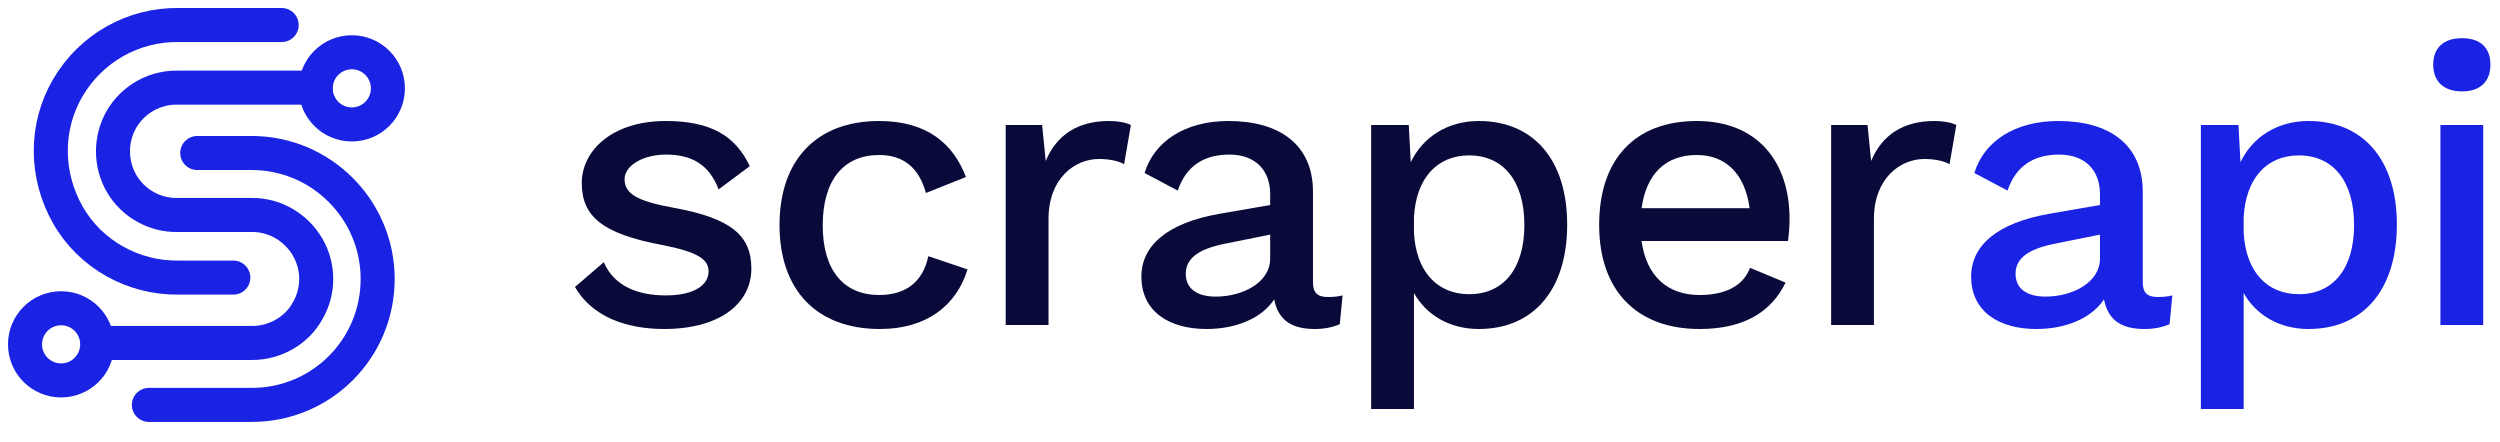
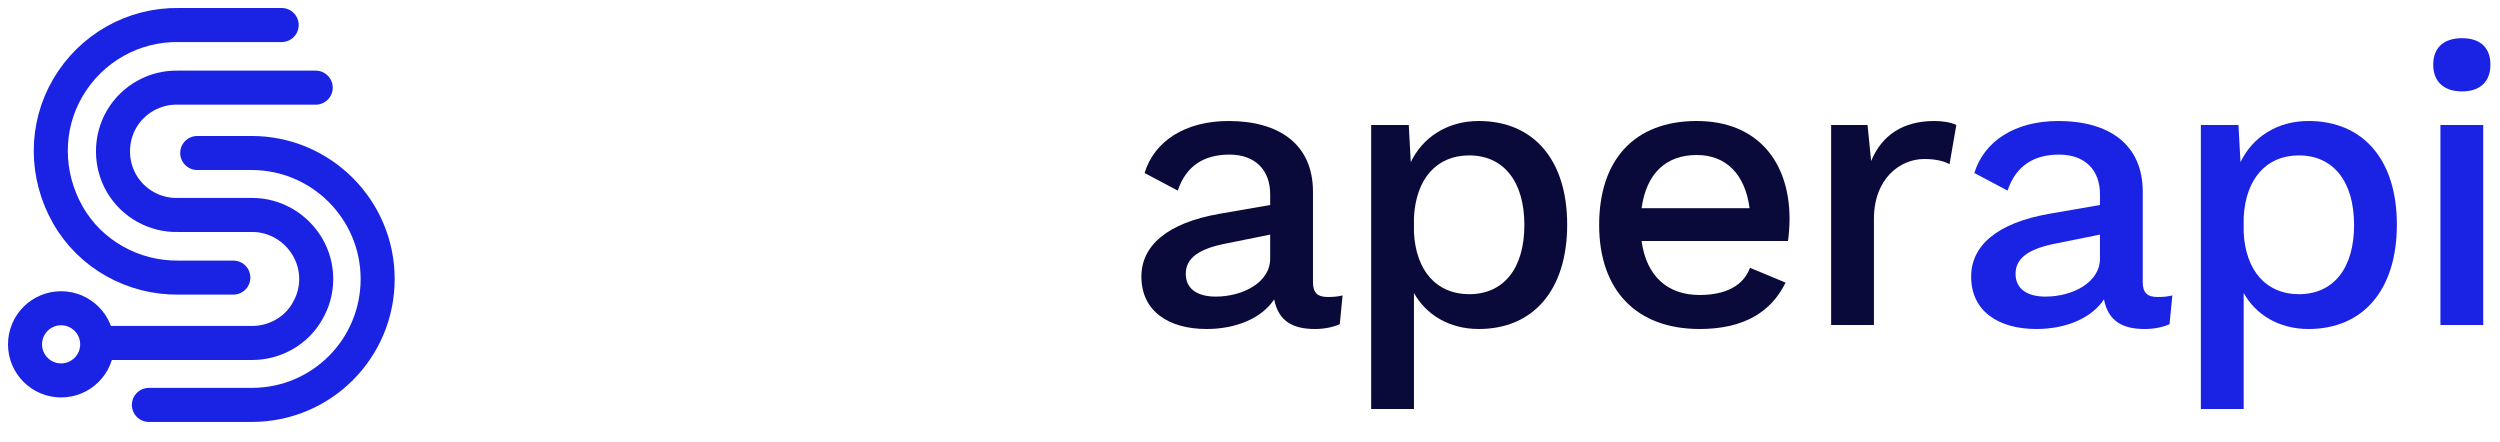
<svg xmlns="http://www.w3.org/2000/svg" width="130" height="23" viewBox="0 0 130 23" fill="none">
  <path d="M5.371 17.834H13.124C14.293 17.834 15.426 17.197 15.992 16.17C16.594 15.144 16.594 13.869 15.992 12.842C15.39 11.816 14.293 11.178 13.124 11.178H11.213H9.265C8.062 11.214 6.929 10.577 6.327 9.55C5.725 8.523 5.725 7.213 6.327 6.187C6.929 5.16 8.062 4.523 9.265 4.558H16.417" stroke="#1A22E4" stroke-width="1.77" stroke-linecap="round" stroke-linejoin="round" />
  <path d="M14.647 1.301H9.301C6.929 1.265 4.734 2.504 3.53 4.558C2.326 6.611 2.362 9.125 3.53 11.178C4.699 13.232 6.929 14.471 9.301 14.435H12.133" stroke="#1A22E4" stroke-width="1.77" stroke-linecap="round" stroke-linejoin="round" />
  <path d="M7.742 21.055H13.088C16.735 21.055 19.638 18.117 19.638 14.506C19.638 10.895 16.699 7.956 13.088 7.956H10.256" stroke="#1A22E4" stroke-width="1.77" stroke-linecap="round" stroke-linejoin="round" />
-   <path d="M18.294 6.471C19.331 6.471 20.171 5.63 20.171 4.594C20.171 3.558 19.331 2.718 18.294 2.718C17.258 2.718 16.418 3.558 16.418 4.594C16.418 5.63 17.258 6.471 18.294 6.471Z" stroke="#1A22E4" stroke-width="1.77" stroke-linecap="round" stroke-linejoin="round" />
  <path d="M3.177 19.782C4.213 19.782 5.054 18.942 5.054 17.906C5.054 16.869 4.213 16.029 3.177 16.029C2.141 16.029 1.301 16.869 1.301 17.906C1.301 18.942 2.141 19.782 3.177 19.782Z" stroke="#1A22E4" stroke-width="1.77" stroke-linecap="round" stroke-linejoin="round" />
-   <path d="M34.537 17.108C37.407 17.108 39.071 15.798 39.071 13.967C39.071 12.241 38.01 11.346 35.036 10.806C33.081 10.452 32.478 10.057 32.478 9.308C32.478 8.663 33.351 8.039 34.641 8.039C35.993 8.039 36.887 8.58 37.366 9.849L38.988 8.642C38.239 7.041 36.929 6.292 34.62 6.292C31.833 6.292 30.252 7.831 30.252 9.516C30.252 11.263 31.334 12.158 34.433 12.74C36.242 13.094 36.846 13.468 36.846 14.113C36.846 14.82 36.097 15.361 34.62 15.361C33.164 15.361 31.937 14.882 31.396 13.634L29.898 14.924C30.772 16.442 32.519 17.108 34.537 17.108Z" fill="#090A3A" />
-   <path d="M45.714 6.292C42.47 6.292 40.535 8.31 40.535 11.7C40.535 15.09 42.47 17.108 45.756 17.108C48.169 17.108 49.729 15.902 50.311 14.009L48.273 13.322C48.002 14.612 47.15 15.34 45.714 15.34C43.884 15.34 42.782 14.071 42.782 11.721C42.782 9.37 43.863 8.06 45.714 8.06C47.004 8.06 47.794 8.746 48.148 10.036L50.228 9.204C49.583 7.498 48.231 6.292 45.714 6.292Z" fill="#090A3A" />
-   <path d="M57.663 6.292C56.041 6.292 54.938 7.02 54.377 8.372L54.19 6.5H52.297V16.9H54.523V11.388C54.523 9.266 55.895 8.268 57.143 8.268C57.705 8.268 58.163 8.372 58.454 8.538L58.807 6.5C58.516 6.354 58.079 6.292 57.663 6.292Z" fill="#090A3A" />
  <path d="M69.044 15.444C68.482 15.444 68.275 15.194 68.275 14.674V9.974C68.275 7.478 66.486 6.292 63.886 6.292C61.619 6.292 60.017 7.353 59.518 8.996L61.244 9.911C61.681 8.601 62.638 8.039 63.928 8.039C65.28 8.039 66.049 8.85 66.049 10.098V10.66L63.408 11.118C60.683 11.596 59.352 12.782 59.352 14.383C59.352 16.193 60.787 17.108 62.742 17.108C64.281 17.108 65.613 16.546 66.257 15.569C66.486 16.713 67.235 17.108 68.378 17.108C68.899 17.108 69.335 17.004 69.668 16.858L69.814 15.361C69.585 15.423 69.314 15.444 69.044 15.444ZM63.22 15.423C62.243 15.423 61.66 15.007 61.66 14.238C61.66 13.406 62.368 12.927 63.782 12.657L66.049 12.199V13.447C66.049 14.695 64.614 15.423 63.22 15.423Z" fill="#090A3A" />
  <path d="M76.896 6.292C75.232 6.292 73.963 7.166 73.36 8.434L73.256 6.5H71.301V21.268H73.526V15.236C74.15 16.359 75.357 17.108 76.896 17.108C79.725 17.108 81.493 15.09 81.493 11.679C81.493 8.289 79.725 6.292 76.896 6.292ZM76.397 15.298C74.712 15.298 73.63 14.092 73.526 12.095V11.305C73.63 9.287 74.712 8.081 76.397 8.081C78.186 8.081 79.267 9.433 79.267 11.7C79.267 13.967 78.186 15.298 76.397 15.298Z" fill="#090A3A" />
  <path d="M93.057 11.388C93.057 8.372 91.352 6.292 88.232 6.292C84.987 6.292 83.156 8.31 83.156 11.7C83.156 15.09 85.091 17.108 88.378 17.108C90.666 17.108 92.1 16.234 92.849 14.695L90.999 13.926C90.666 14.841 89.751 15.34 88.378 15.34C86.714 15.34 85.611 14.362 85.362 12.532H92.975C93.016 12.262 93.057 11.783 93.057 11.388ZM88.232 8.06C89.771 8.06 90.749 9.079 90.978 10.826H85.362C85.611 9.038 86.61 8.06 88.232 8.06Z" fill="#090A3A" />
  <path d="M100.585 6.292C98.963 6.292 97.86 7.02 97.299 8.372L97.112 6.5H95.219V16.9H97.444V11.388C97.444 9.266 98.817 8.268 100.065 8.268C100.627 8.268 101.084 8.372 101.376 8.538L101.729 6.5C101.438 6.354 101.001 6.292 100.585 6.292Z" fill="#090A3A" />
  <path d="M112.193 15.444C111.631 15.444 111.423 15.194 111.423 14.674V9.974C111.423 7.478 109.634 6.292 107.034 6.292C104.767 6.292 103.166 7.353 102.666 8.996L104.393 9.911C104.83 8.601 105.786 8.039 107.076 8.039C108.428 8.039 109.198 8.85 109.198 10.098V10.66L106.556 11.118C103.831 11.596 102.5 12.782 102.5 14.383C102.5 16.193 103.935 17.108 105.89 17.108C107.43 17.108 108.761 16.546 109.406 15.569C109.634 16.713 110.383 17.108 111.527 17.108C112.047 17.108 112.484 17.004 112.817 16.858L112.962 15.361C112.734 15.423 112.463 15.444 112.193 15.444ZM106.369 15.423C105.391 15.423 104.809 15.007 104.809 14.238C104.809 13.406 105.516 12.927 106.93 12.657L109.198 12.199V13.447C109.198 14.695 107.762 15.423 106.369 15.423Z" fill="#1A22E4" />
  <path d="M120.041 6.292C118.377 6.292 117.108 7.166 116.505 8.434L116.401 6.5H114.445V21.268H116.671V15.236C117.295 16.359 118.501 17.108 120.041 17.108C122.869 17.108 124.637 15.09 124.637 11.679C124.637 8.289 122.869 6.292 120.041 6.292ZM119.541 15.298C117.857 15.298 116.775 14.092 116.671 12.095V11.305C116.775 9.287 117.857 8.081 119.541 8.081C121.33 8.081 122.412 9.433 122.412 11.7C122.412 13.967 121.33 15.298 119.541 15.298Z" fill="#1A22E4" />
  <path d="M128.025 4.753C128.982 4.753 129.502 4.233 129.502 3.359C129.502 2.486 128.982 1.986 128.025 1.986C127.068 1.986 126.527 2.486 126.527 3.359C126.527 4.233 127.068 4.753 128.025 4.753ZM129.127 6.5H126.902V16.9H129.127V6.5Z" fill="#1A22E4" />
</svg>